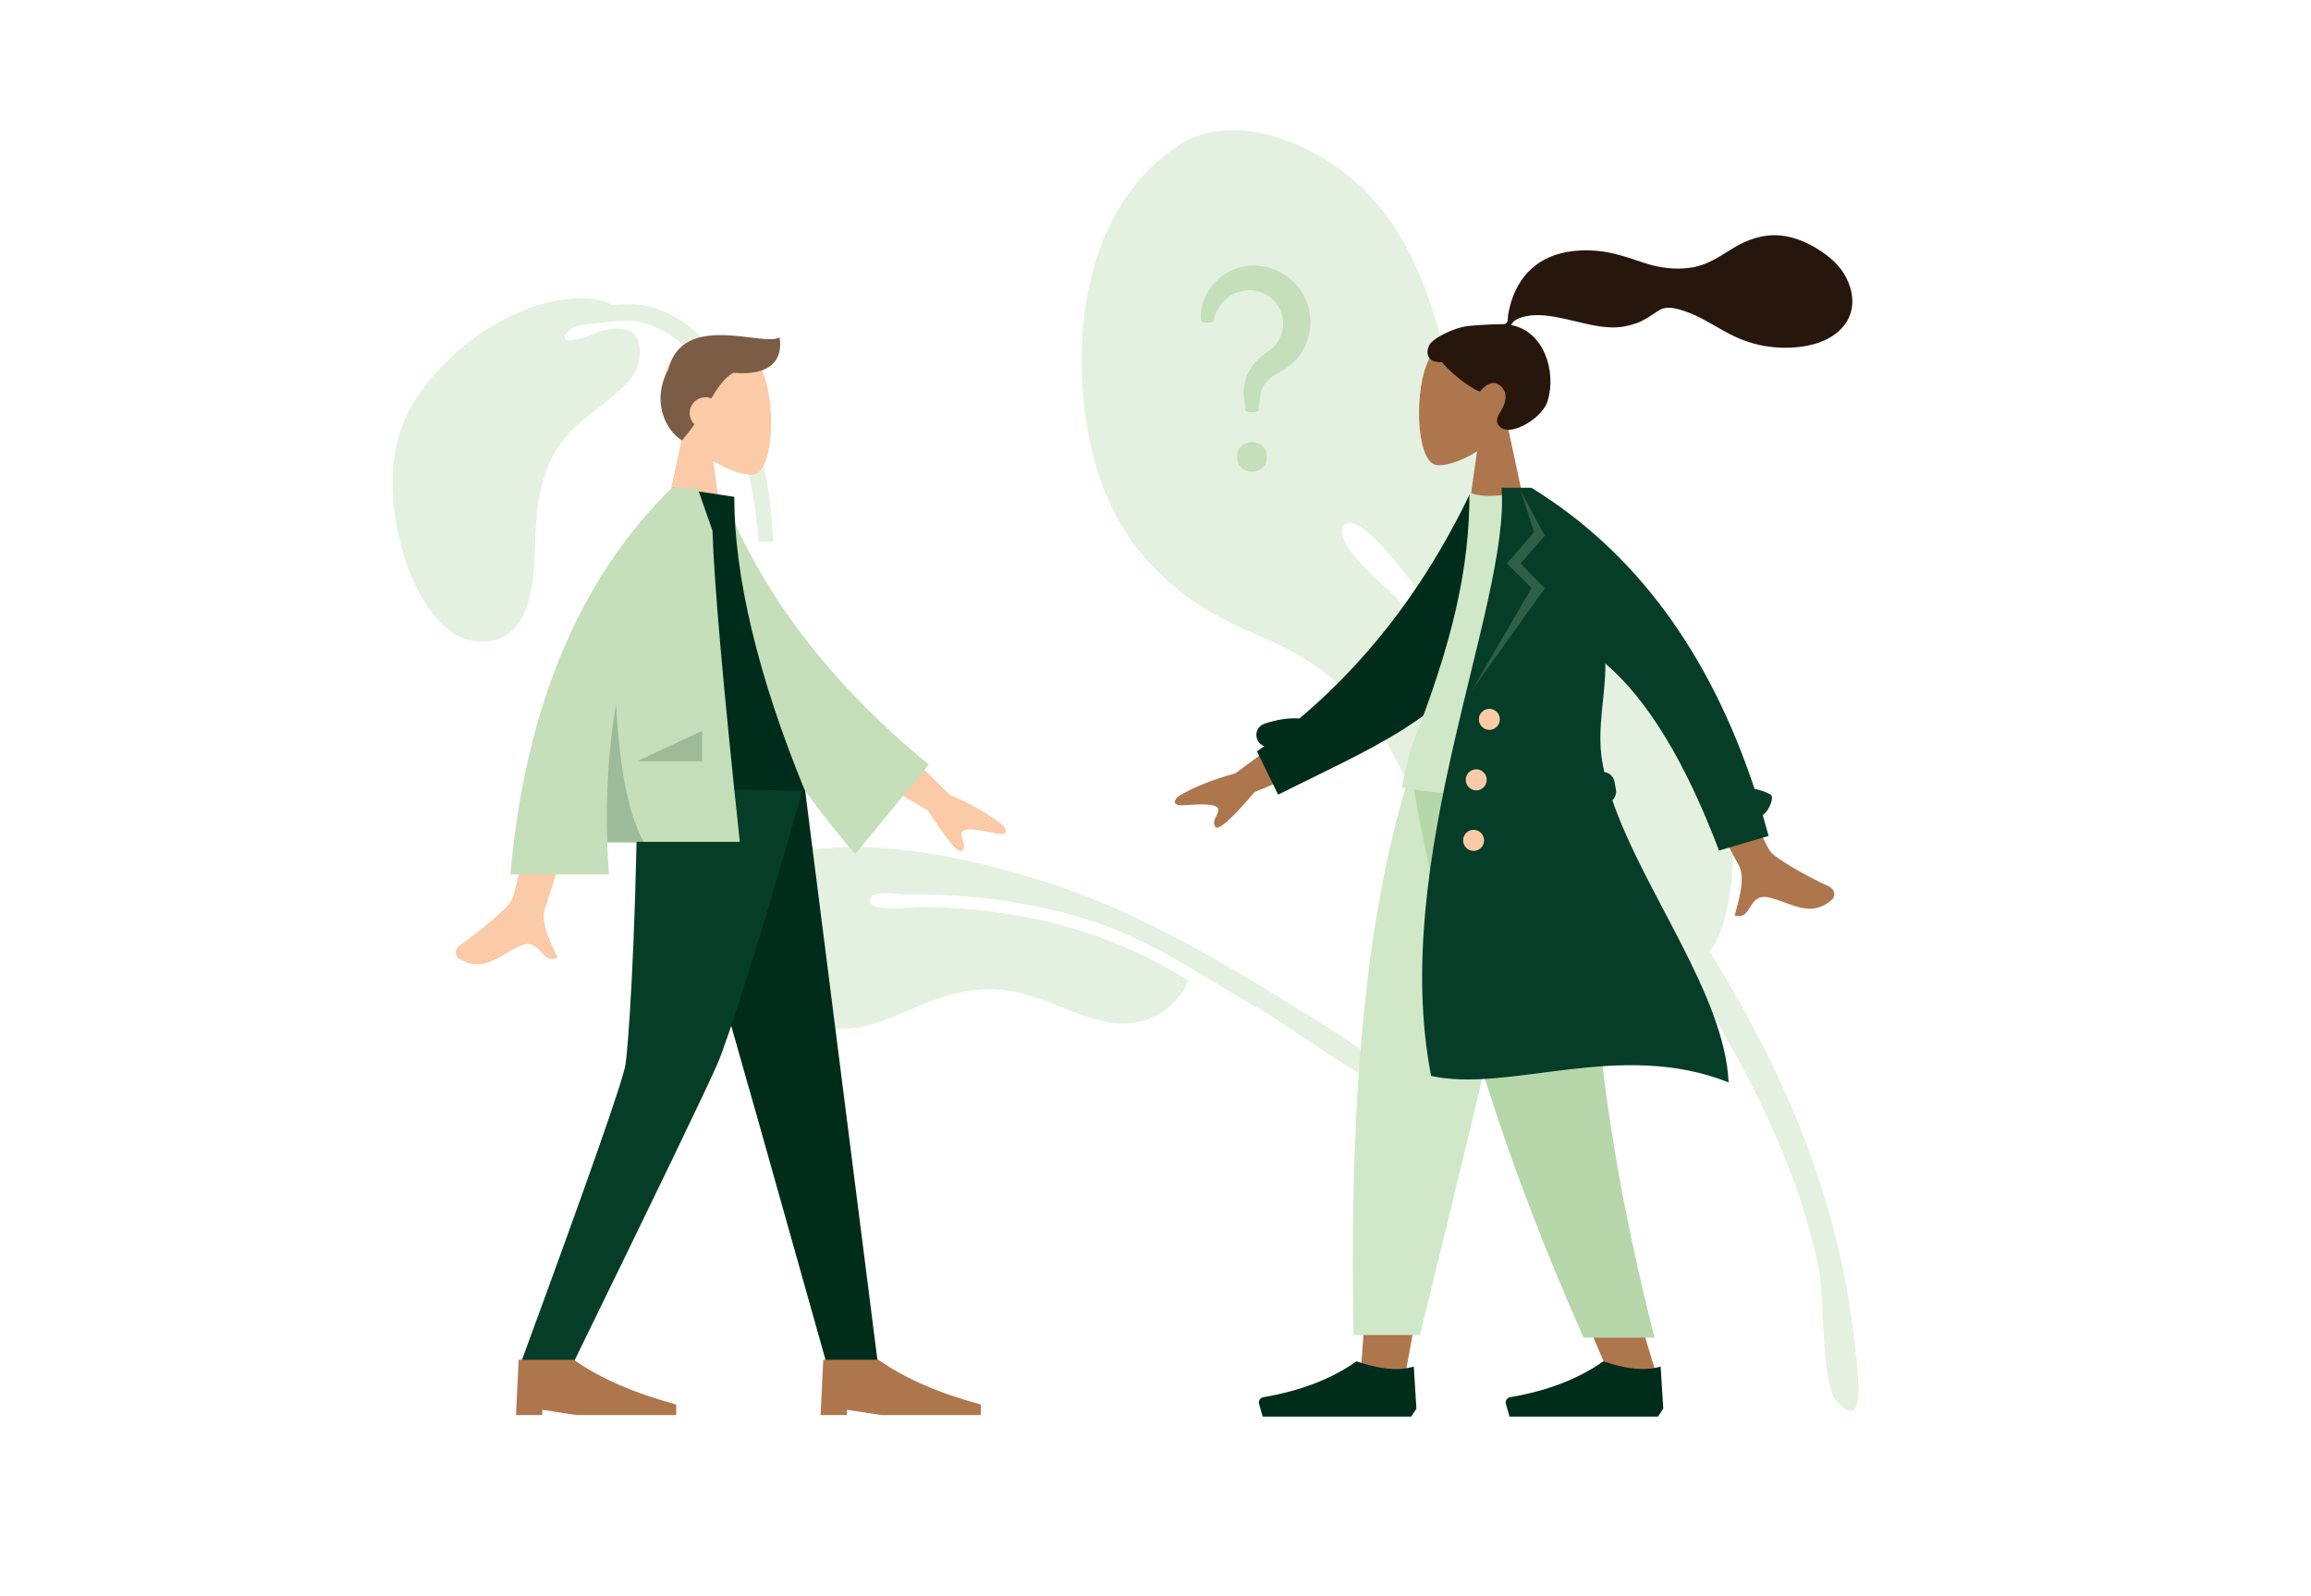
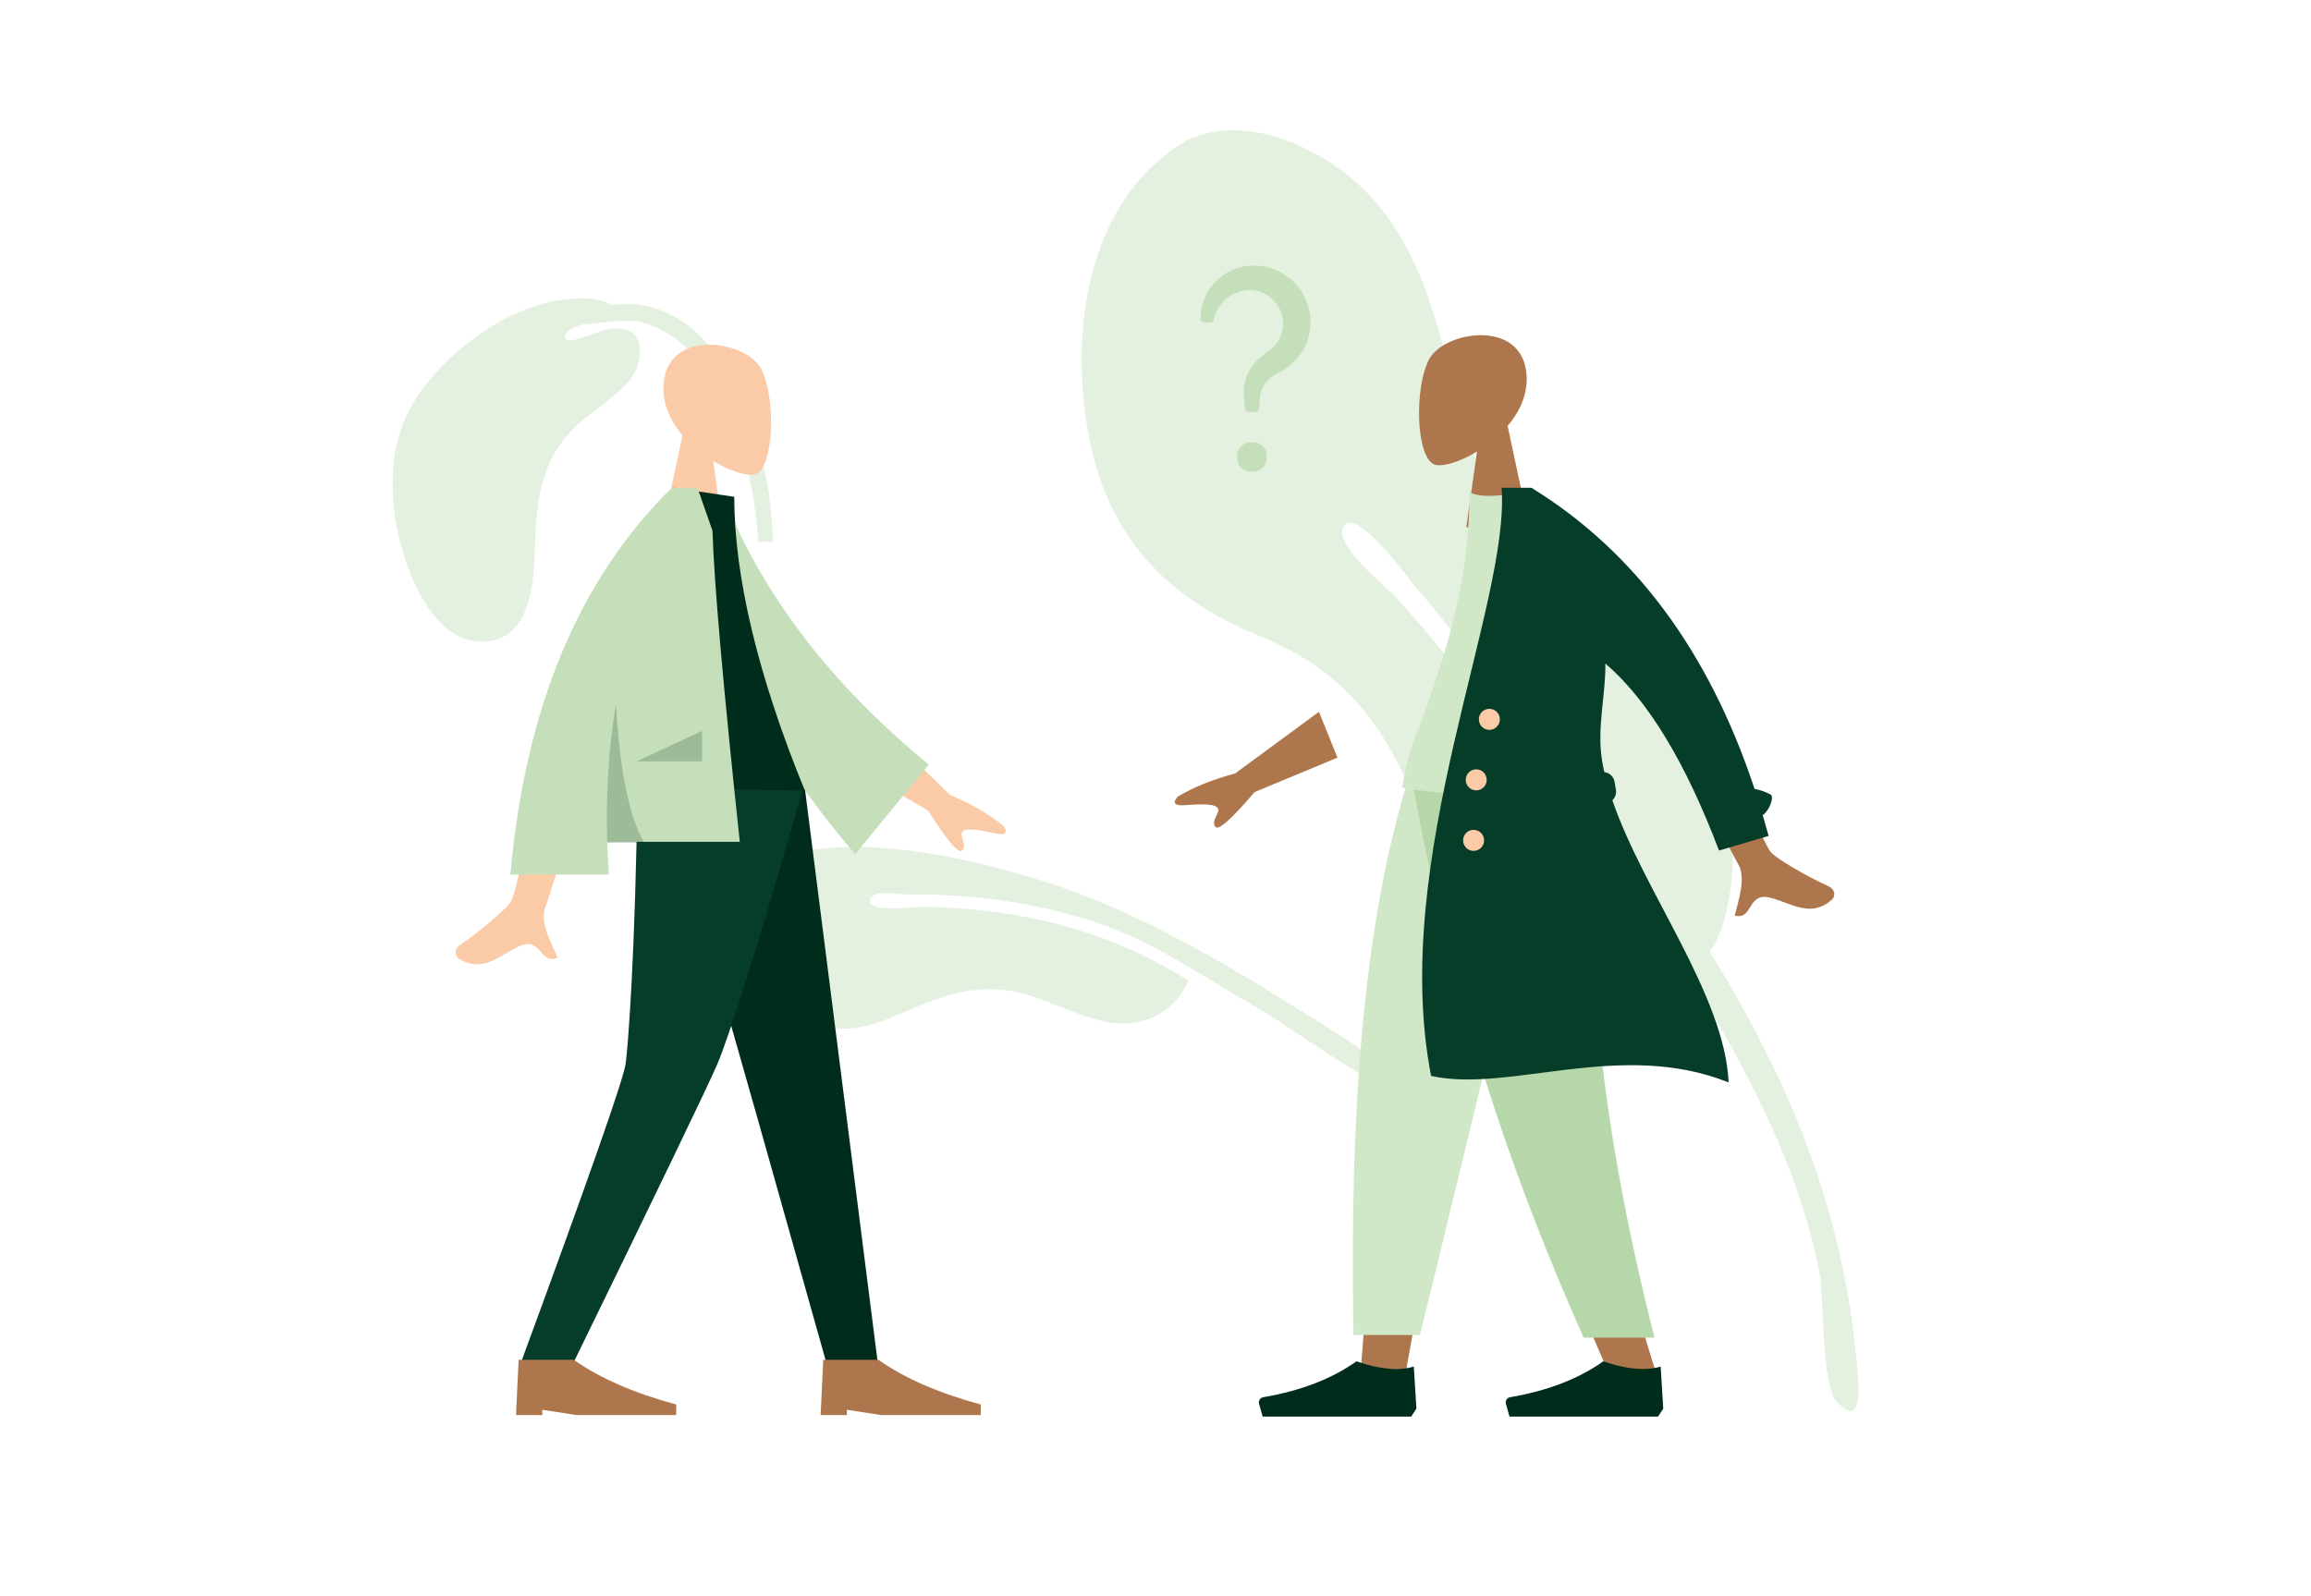
<svg xmlns="http://www.w3.org/2000/svg" width="524" height="362" viewBox="0 0 524 362" fill="none">
  <g opacity="0.44">
    <path fill-rule="evenodd" clip-rule="evenodd" d="M392.181 184.919C387.967 170.832 378.073 159.805 367.802 149.702C347.807 130.034 337.053 117.874 329.927 89.103C325.736 72.183 321.471 54.252 308.179 41.976C298.5 33.036 281.842 25.525 268.899 31.927C248.986 43.839 243.639 68.283 245.647 90.171C248.136 117.301 260.78 134.029 285.072 144.021C298.759 149.649 307.857 157.075 315.287 170.014C321.23 180.361 324.696 193.317 332.164 202.696C343.329 216.717 357.302 222.95 374.524 220.621C358.393 190.876 339.546 160.851 316.813 135.806C314.685 133.288 302.134 123.651 304.665 119.36C307.454 114.635 320.339 132.384 320.247 132.276C326.854 139.877 332.967 147.953 338.97 156.107C338.955 156.115 338.937 156.119 338.92 156.127C345.101 164.494 351.232 172.984 357.247 181.581C359.679 185.217 362.047 188.9 364.313 192.675C367.639 198.215 372.917 213.937 378.36 217.343C379.524 218.072 380.601 218.479 381.607 218.647C385.321 224.74 388.934 230.883 392.37 237.098C401.344 253.33 409.047 270.469 412.582 288.795C413.614 294.144 412.884 314.153 416.527 318.014C423.188 325.077 421.236 311.476 420.838 307.371C417.53 273.375 405.352 244.413 387.671 215.833C393.103 208.723 393.887 190.627 392.181 184.919Z" fill="#C4DFB9" />
    <path fill-rule="evenodd" clip-rule="evenodd" d="M164.049 201.345C171.071 193.053 187.951 191.646 198.275 192.201C211.05 192.888 224.171 196.005 236.325 199.773C256.346 205.98 275.801 217.308 293.433 228.272C295.558 229.594 321.737 245.372 319.42 248.141C317.124 250.884 291.425 232.142 285.697 228.912C273.475 222.017 262.266 213.862 248.793 209.309C234.844 204.593 220.091 202.726 205.422 202.855C203.539 202.872 197.398 201.556 197.266 204.347C197.136 207.077 207.297 205.653 209.089 205.669C216.489 205.738 223.936 206.436 231.231 207.721C244.9 210.129 257.75 214.98 269.457 222.42C266.19 230.032 258.36 233.542 250.145 231.637C243.046 229.99 236.125 225.929 229.173 224.755C224.385 223.946 219.591 224.427 214.948 225.779C202.701 229.346 195.638 236.654 182.173 231.571C171.618 227.586 153.964 213.27 164.049 201.345Z" fill="#C4DFB9" />
    <path fill-rule="evenodd" clip-rule="evenodd" d="M171.992 122.874H175.314C175.081 118.648 174.778 114.43 174.066 110.252C171.395 94.592 163.045 71.59 144.732 69.049C144.057 68.954 141.572 68.938 138.561 69.113C137.134 68.323 135.536 67.844 133.852 67.735C118.26 66.595 100.848 79.066 93.327 92.045C87.264 102.509 88.285 116.249 92.03 127.366C94.538 134.809 100.011 145.42 109.138 145.524C120.557 145.653 121.108 131.66 121.329 123.48C121.622 112.605 123.008 103.131 131.652 95.718C133.666 93.991 135.868 92.471 137.903 90.768C141.089 88.103 144.61 85.374 145.021 80.964C145.587 74.88 142.124 73.785 136.835 74.915C135.934 75.108 126.852 79.148 128.197 75.955C128.607 74.979 130.107 74.206 131.999 73.627C136.896 73.099 142.736 72.486 144.416 72.852C162.535 76.793 169.589 101.678 171.463 117.488C171.675 119.278 171.845 121.075 171.992 122.874H171.992Z" fill="#C4DFB9" />
  </g>
  <path fill-rule="evenodd" clip-rule="evenodd" d="M154.754 98.751C152.01 95.524 150.153 91.568 150.463 87.136C151.357 74.365 169.095 77.175 172.546 83.62C175.996 90.066 175.586 106.415 171.127 107.567C169.348 108.027 165.56 106.901 161.704 104.572L164.124 121.732H149.834L154.754 98.751Z" fill="#FBCAA6" />
-   <path fill-rule="evenodd" clip-rule="evenodd" d="M166.243 84.555C164.304 85.642 162.924 87.679 161.262 90.352C160.858 90.192 160.417 90.105 159.956 90.105C157.983 90.105 156.383 91.708 156.383 93.685C156.383 94.689 156.796 95.596 157.46 96.246C156.633 97.416 155.707 98.637 154.645 99.898C150.683 97.516 147.737 90.573 151.519 83.871C154.774 70.446 173.215 78.779 176.763 76.515C177.539 81.386 175.037 85.315 166.243 84.555Z" fill="#7B5C45" />
  <path fill-rule="evenodd" clip-rule="evenodd" d="M150.344 178.316L171.931 254.238L187.682 310.197H199.169L182.432 178.316H150.344Z" fill="#002C1C" />
  <path fill-rule="evenodd" clip-rule="evenodd" d="M144.571 177.316C144.071 216.447 142.369 237.79 141.844 241.346C141.32 244.901 133.393 267.518 118.063 309.197H129.964C149.48 269.213 160.374 246.596 162.647 241.346C164.919 236.095 171.933 214.752 182.497 177.316H144.571Z" fill="#063D29" />
  <path fill-rule="evenodd" clip-rule="evenodd" d="M117 320.938L117.595 308.407H130.099C136.028 312.584 143.769 315.965 153.321 318.551V320.938H130.695L122.954 319.745V320.938H117Z" fill="#AE764C" />
  <path fill-rule="evenodd" clip-rule="evenodd" d="M186.069 320.938L186.664 308.407H199.168C205.097 312.584 212.838 315.965 222.39 318.551V320.938H199.764L192.023 319.745V320.938H186.069Z" fill="#AE764C" />
  <path fill-rule="evenodd" clip-rule="evenodd" d="M198.522 163.795L215.389 180.286C220.297 182.384 224.318 184.701 227.453 187.236C228.158 188.088 228.925 189.721 225.608 188.99C222.292 188.259 218.77 187.64 218.147 188.721C217.524 189.802 219.36 191.459 218.208 192.874C217.44 193.817 214.857 190.817 210.459 183.874L192.92 173.51L198.522 163.795ZM123.655 166.12L136.098 166.169C128.415 191.026 124.268 204.215 123.655 205.736C122.277 209.158 125.193 214.37 126.44 217.17C122.379 218.992 122.812 212.247 117.689 214.636C113.013 216.816 109.456 220.766 104.054 217.425C103.39 217.015 102.662 215.468 104.421 214.26C108.802 211.249 115.115 205.98 115.968 204.246C117.131 201.88 119.694 189.172 123.655 166.12Z" fill="#FBCAA6" />
  <path fill-rule="evenodd" clip-rule="evenodd" d="M159.016 113.793L164.165 112.908C173.029 135.101 188.506 155.266 210.594 173.404L193.903 193.727C171.817 167.902 158.203 141.257 159.016 113.793Z" fill="#C4DFB9" />
  <path fill-rule="evenodd" clip-rule="evenodd" d="M136.571 178.64L182.5 179.316C171.878 153.432 166.486 130.769 166.486 112.676L152.656 110.611C141.787 128.131 138.717 149.701 136.571 178.64Z" fill="#002C1C" />
  <path fill-rule="evenodd" clip-rule="evenodd" d="M152.364 110.621C152.365 110.618 152.367 110.615 152.369 110.611L153.272 110.611C154.352 110.649 155.997 110.716 158.208 110.813L161.55 120.384C161.903 132.054 163.967 155.571 167.743 190.937H137.688C137.767 193.379 137.897 195.845 138.078 198.333H115.731C119.074 160.537 131.281 131.297 152.353 110.611L152.364 110.621V110.621Z" fill="#C4DFB9" />
  <path fill-rule="evenodd" clip-rule="evenodd" d="M139.673 159.684C140.528 174.909 142.67 185.405 146.098 191.172H137.695C137.328 180.217 137.987 169.721 139.673 159.684V159.684Z" fill="#002C1C" fill-opacity="0.2" />
  <path fill-rule="evenodd" clip-rule="evenodd" d="M144.377 172.673L159.197 165.768V172.673H144.377Z" fill="#002C1C" fill-opacity="0.2" />
  <path fill-rule="evenodd" clip-rule="evenodd" d="M341.842 96.604C344.586 93.376 346.443 89.421 346.132 84.989C345.238 72.218 327.501 75.027 324.05 81.473C320.6 87.918 321.01 104.268 325.469 105.42C327.247 105.879 331.036 104.754 334.892 102.425L332.471 119.585H346.762L341.842 96.604Z" fill="#AE764C" />
-   <path fill-rule="evenodd" clip-rule="evenodd" d="M332.196 74.044C334.079 73.734 339.15 73.522 340.085 73.522C340.683 73.522 341.331 73.659 341.685 73.109C341.975 72.658 341.868 71.897 341.955 71.374C342.055 70.767 342.198 70.168 342.342 69.57C342.753 67.869 343.374 66.25 344.243 64.731C345.873 61.88 348.262 59.648 351.277 58.348C354.607 56.913 358.375 56.585 361.957 56.876C365.79 57.187 369.26 58.456 372.879 59.649C376.327 60.786 379.939 61.234 383.546 60.678C387.18 60.119 389.926 58.145 392.992 56.271C396.13 54.353 399.716 53.099 403.426 53.387C406.888 53.656 410.08 55.089 412.944 57.004C415.623 58.794 417.833 60.949 419.081 63.982C420.424 67.245 420.423 70.826 418.215 73.709C415.015 77.888 409.074 78.969 404.131 78.861C401.272 78.799 398.464 78.276 395.765 77.325C392.165 76.056 389.054 73.905 385.687 72.16C384.106 71.341 382.473 70.669 380.761 70.184C379.099 69.714 377.462 69.498 375.958 70.504C374.366 71.568 372.94 72.614 371.12 73.28C369.373 73.919 367.523 74.277 365.662 74.262C362.042 74.234 358.472 73.104 354.956 72.346C352.088 71.729 349.02 71.114 346.097 71.707C344.877 71.955 343.095 72.466 342.654 73.737C350.07 75.084 352.983 84.275 350.892 91.023C349.764 94.665 342.981 98.922 340.344 97.007C338.673 95.794 339.688 94.202 340.344 93.151C341.601 91.138 342.031 88.552 339.705 87.15C337.699 85.942 335.589 88.812 335.549 88.809C334.998 88.765 330.233 86.064 326.95 82.123C323.711 82.316 323.22 80.175 323.993 78.425C324.766 76.675 329.593 74.472 332.196 74.044Z" fill="#27160C" />
  <path fill-rule="evenodd" clip-rule="evenodd" d="M350.931 178.662L329.12 253.988L318.861 310.543H308.565L318.843 178.662H350.931Z" fill="#AE764C" />
  <path fill-rule="evenodd" clip-rule="evenodd" d="M360.733 178.662C359.211 217.794 359.811 239.137 360.152 242.692C360.492 246.247 362.426 270.058 375.603 311.737H364.894C347.443 271.753 341.351 247.942 339.35 242.692C337.348 237.442 331.437 216.098 322.807 178.662H360.733Z" fill="#AE764C" />
  <path fill-rule="evenodd" clip-rule="evenodd" d="M351.398 178.662C345.725 204.582 335.913 245.956 321.961 302.786H306.901C305.788 244.456 310.52 206.065 318.715 178.662H351.398Z" fill="#D0E8C7" />
  <path fill-rule="evenodd" clip-rule="evenodd" d="M360.808 178.662C359.318 217.794 363.181 256.345 375.146 303.395H359.078C341.595 264.008 329.064 225.646 320.501 178.662H360.808Z" fill="#B6D7A9" />
  <path fill-rule="evenodd" clip-rule="evenodd" d="M377.13 319.494L376.539 309.947C373.079 310.961 368.746 310.563 363.539 308.753C357.94 312.728 350.892 315.442 342.394 316.895V316.895C341.746 317.006 341.31 317.623 341.421 318.272C341.428 318.314 341.437 318.356 341.449 318.397L342.266 321.285H363.539H375.948L377.13 319.494Z" fill="#002C1C" />
  <path fill-rule="evenodd" clip-rule="evenodd" d="M321.16 319.494L320.569 309.947C317.109 310.961 312.776 310.563 307.569 308.753C301.97 312.728 294.922 315.442 286.424 316.895V316.895C285.776 317.006 285.34 317.623 285.451 318.272C285.458 318.314 285.467 318.356 285.479 318.397L286.296 321.285H307.569H319.978L321.16 319.494Z" fill="#002C1C" />
  <path fill-rule="evenodd" clip-rule="evenodd" d="M299.063 161.435L280.07 175.413C274.919 176.806 270.615 178.54 267.159 180.613C266.342 181.358 265.356 182.868 268.741 182.607C272.127 182.347 275.7 182.225 276.168 183.382C276.635 184.539 274.586 185.924 275.53 187.485C276.16 188.526 279.134 185.916 284.453 179.654L303.262 171.837L299.063 161.435ZM385.013 155.613L374.527 157.516C386.697 181.721 393.216 194.518 394.082 195.91C396.032 199.04 394.064 204.68 393.321 207.655C397.636 208.742 396.041 202.175 401.5 203.636C406.482 204.969 410.67 208.241 415.411 204.01C415.994 203.49 416.443 201.841 414.501 200.957C409.665 198.754 402.535 194.664 401.394 193.104C399.839 190.978 394.379 178.48 385.013 155.613Z" fill="#AE764C" />
-   <path fill-rule="evenodd" clip-rule="evenodd" d="M294.638 162.955C292.195 162.779 289.537 163.185 286.687 164.147C285.284 164.621 284.531 166.144 285.003 167.549C285.277 168.366 285.905 168.963 286.658 169.227C286.113 169.626 285.563 170.022 285.007 170.416L289.799 180.22C309.962 170.144 328.913 162.548 337.549 145.914C340.447 140.331 339.466 121.368 339.743 114.469L333.375 111.852C324.498 130.241 312.484 147.884 294.638 162.955Z" fill="#002C1C" />
  <path fill-rule="evenodd" clip-rule="evenodd" d="M362.112 178.609C343.393 180.67 328.659 180.67 317.91 178.609C318.5 175.5 319.382 171.071 320 169.5C329.617 145.03 333.198 128.646 333.198 111.649C334.963 112.573 338.051 112.712 342.463 112.065C354.32 129.58 359.771 149.676 362.112 178.609Z" fill="#D0E8C7" />
  <path fill-rule="evenodd" clip-rule="evenodd" d="M365.59 181.502C366.226 180.902 366.557 180.003 366.394 179.078L366.084 177.315C365.874 176.12 364.906 175.25 363.762 175.114C363.563 174.218 363.39 173.329 363.248 172.446C362.046 164.989 364.1 157.678 364.003 150.497C373.578 158.684 382.167 172.821 389.771 192.907L401.016 189.591C400.587 187.993 400.143 186.415 399.683 184.857C400.981 184.118 402.498 180.731 401.406 180.164C400.279 179.579 399.084 179.167 397.827 178.924C387.515 147.798 370.653 125.035 347.241 110.633H344.024L340.469 110.633C342.463 137.058 314.924 194.748 324.486 244.017C342.16 247.973 367.392 235.665 391.953 245.498C391.039 225.657 372.732 202.348 365.59 181.502V181.502Z" fill="#063D29" />
-   <path opacity="0.2" fill-rule="evenodd" clip-rule="evenodd" d="M344.782 111.23L347.854 120.698L341.668 127.795L347.258 133.373L333.733 156.583L350.273 133.419L344.782 127.795L350.273 121.523L344.782 111.23Z" fill="#D0E8C7" />
  <path fill-rule="evenodd" clip-rule="evenodd" d="M337.7 165.534C339.015 165.534 340.082 164.465 340.082 163.147C340.082 161.829 339.015 160.76 337.7 160.76C336.384 160.76 335.318 161.829 335.318 163.147C335.318 164.465 336.384 165.534 337.7 165.534ZM334.723 179.259C336.038 179.259 337.104 178.19 337.104 176.872C337.104 175.554 336.038 174.485 334.723 174.485C333.407 174.485 332.341 175.554 332.341 176.872C332.341 178.19 333.407 179.259 334.723 179.259ZM334.127 192.984C335.443 192.984 336.509 191.916 336.509 190.597C336.509 189.279 335.443 188.21 334.127 188.21C332.812 188.21 331.746 189.279 331.746 190.597C331.746 191.916 332.812 192.984 334.127 192.984Z" fill="#FBCAA6" />
  <path fill-rule="evenodd" clip-rule="evenodd" d="M291.207 83.805C290.278 84.271 289.371 84.791 288.498 85.356C287.807 85.846 287.208 86.455 286.728 87.149C286.245 87.867 285.921 88.678 285.772 89.531L285.375 92.915V93.001C285.326 93.289 284.674 93.511 283.877 93.511C283.079 93.511 282.428 93.289 282.378 93.001C282.345 92.716 282.312 92.439 282.279 92.164C282.175 91.303 282.074 90.468 282.004 89.505C281.925 88.059 282.166 86.61 282.715 85.27C283.261 83.931 284.062 82.71 285.068 81.671C285.57 81.165 286.116 80.705 286.695 80.292L286.692 80.288L287.539 79.713C287.609 79.657 287.681 79.608 287.751 79.558C287.853 79.488 287.953 79.418 288.048 79.332C290.681 77.258 291.634 73.695 290.39 70.582C289.146 67.469 286.004 65.544 282.663 65.852C278.928 66.209 275.881 68.998 275.193 72.686L275.196 72.69V72.756C275.163 72.994 274.501 73.186 273.714 73.196C272.927 73.202 272.282 72.948 272.282 72.61C271.848 67.274 275.914 61.667 281.723 60.499C284.637 59.887 287.674 60.321 290.301 61.72C292.964 63.126 295.048 65.421 296.186 68.21C297.324 70.996 297.443 74.096 296.527 76.964C295.614 79.799 293.731 82.224 291.207 83.805ZM287.26 103.613C287.26 108.129 280.485 108.129 280.485 103.613C280.485 99.098 287.26 99.098 287.26 103.613Z" fill="#C4DFB9" />
</svg>